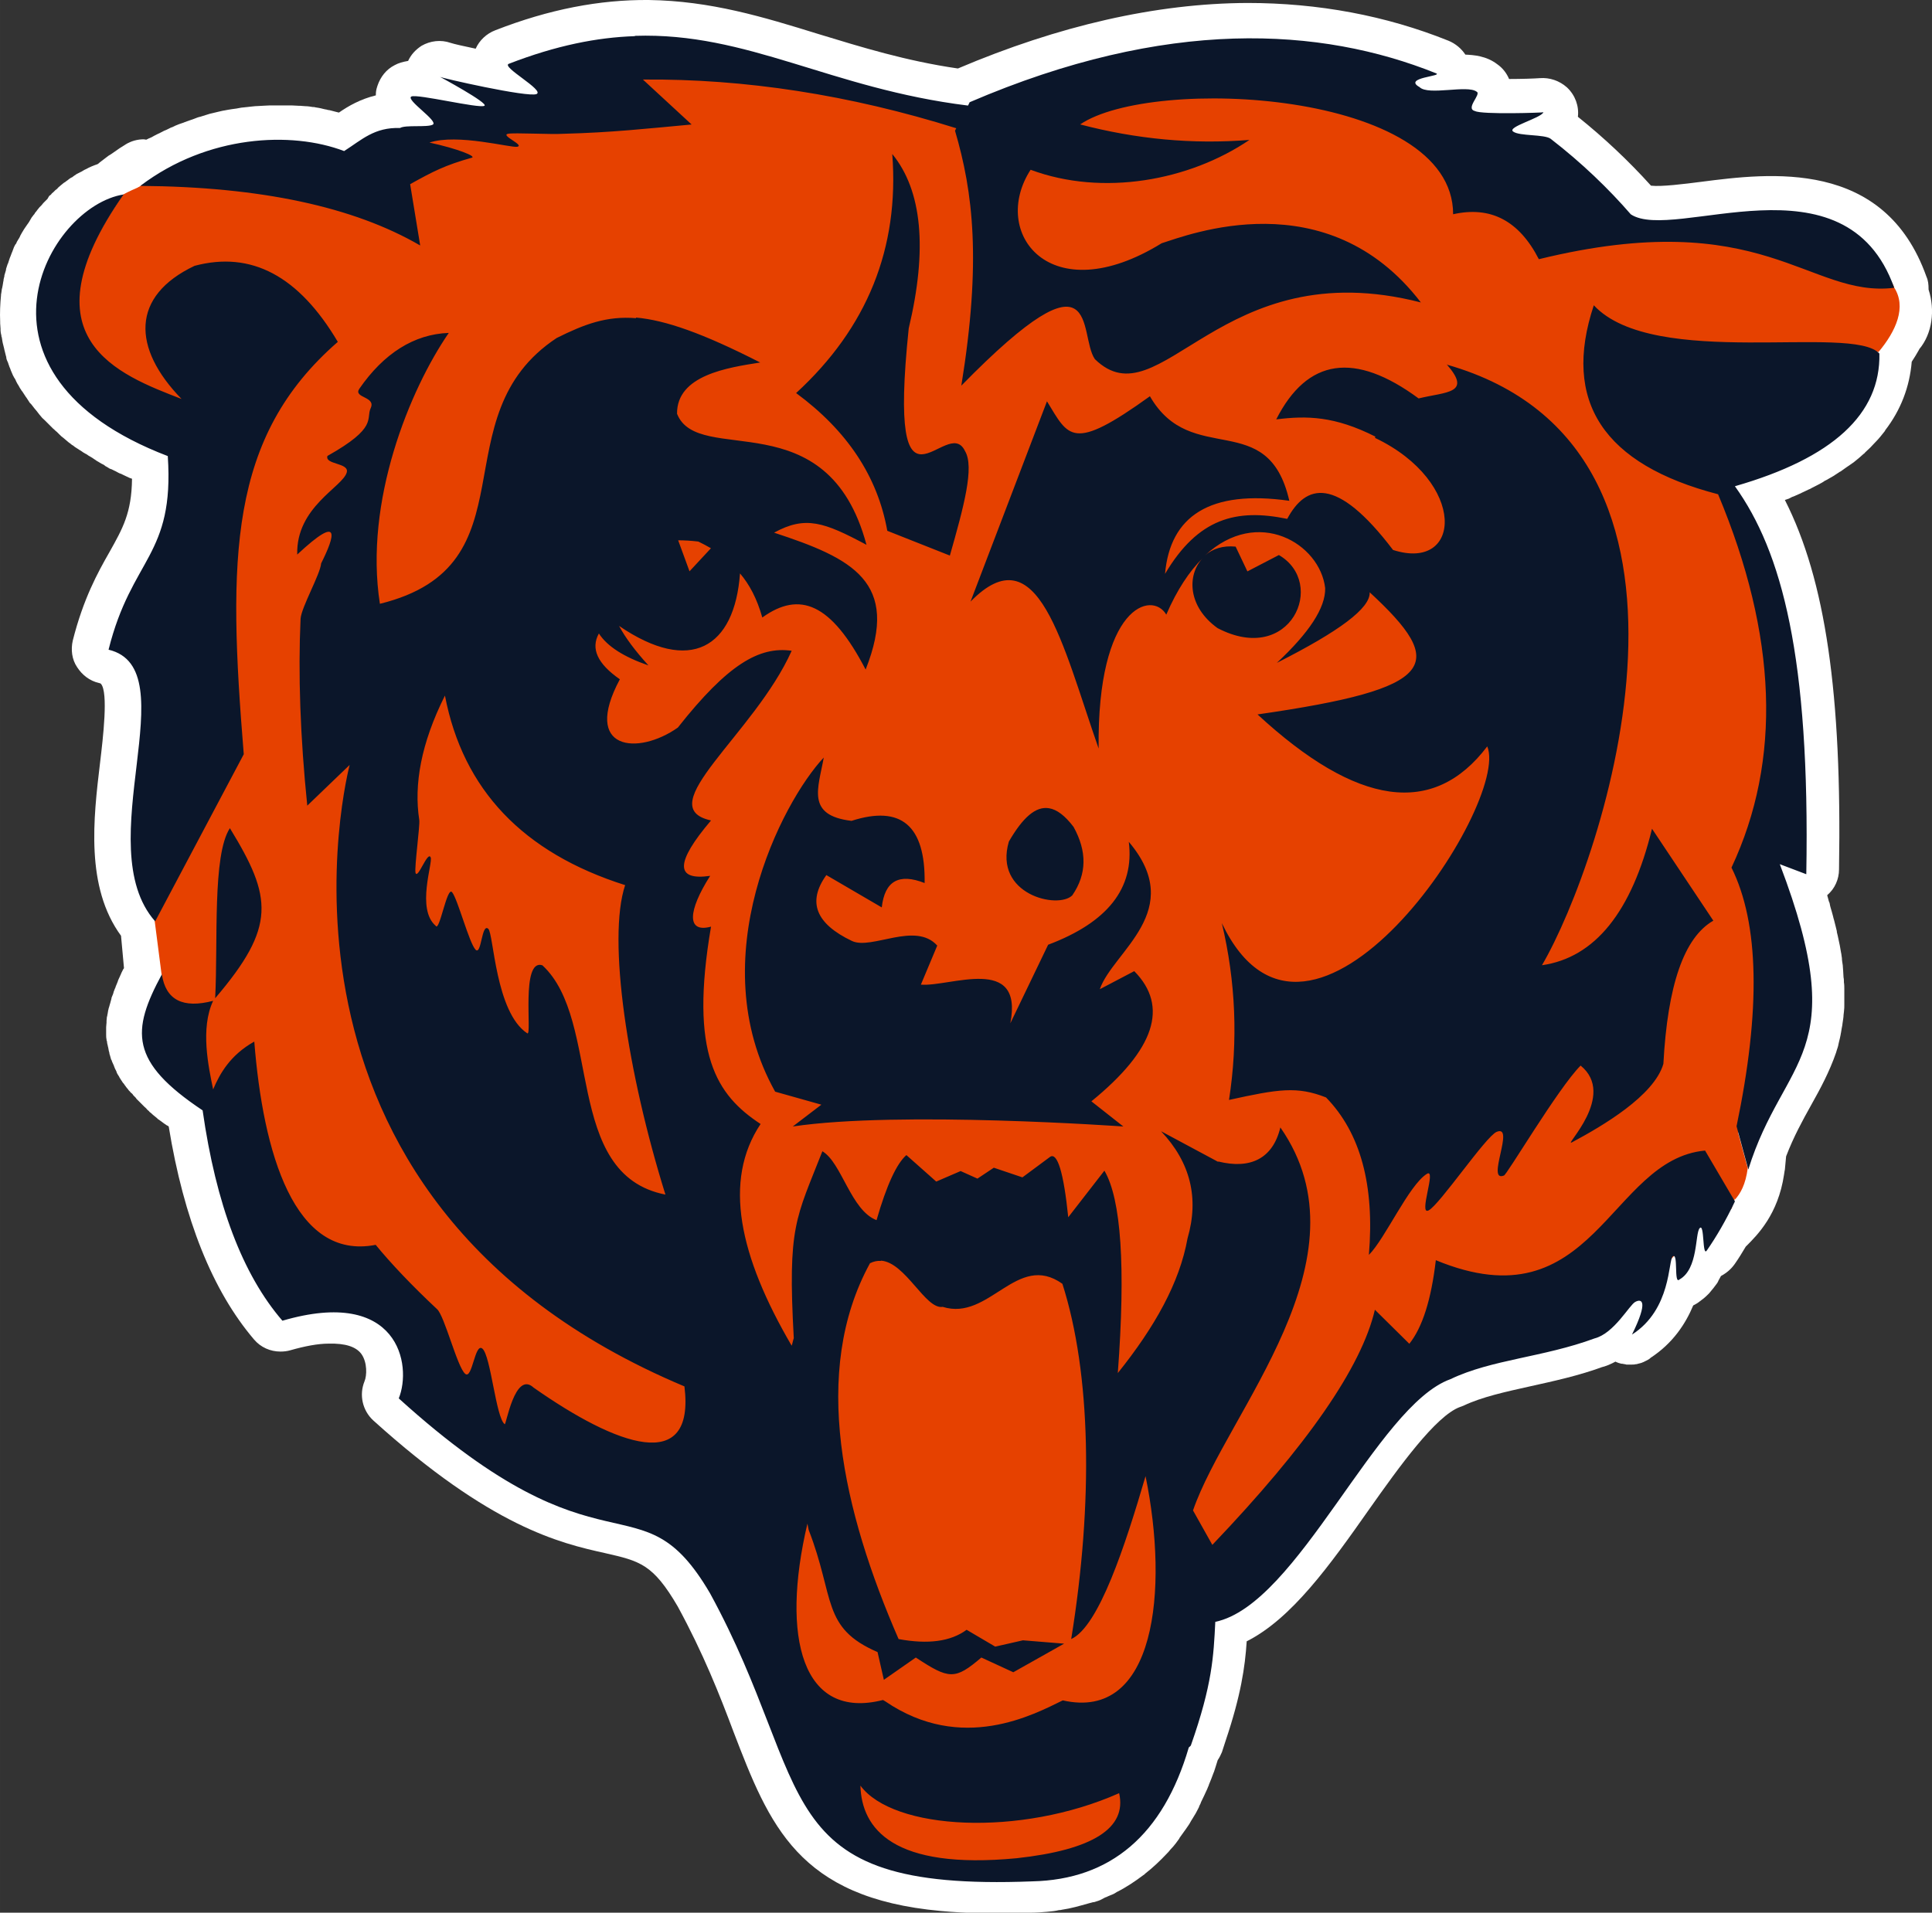
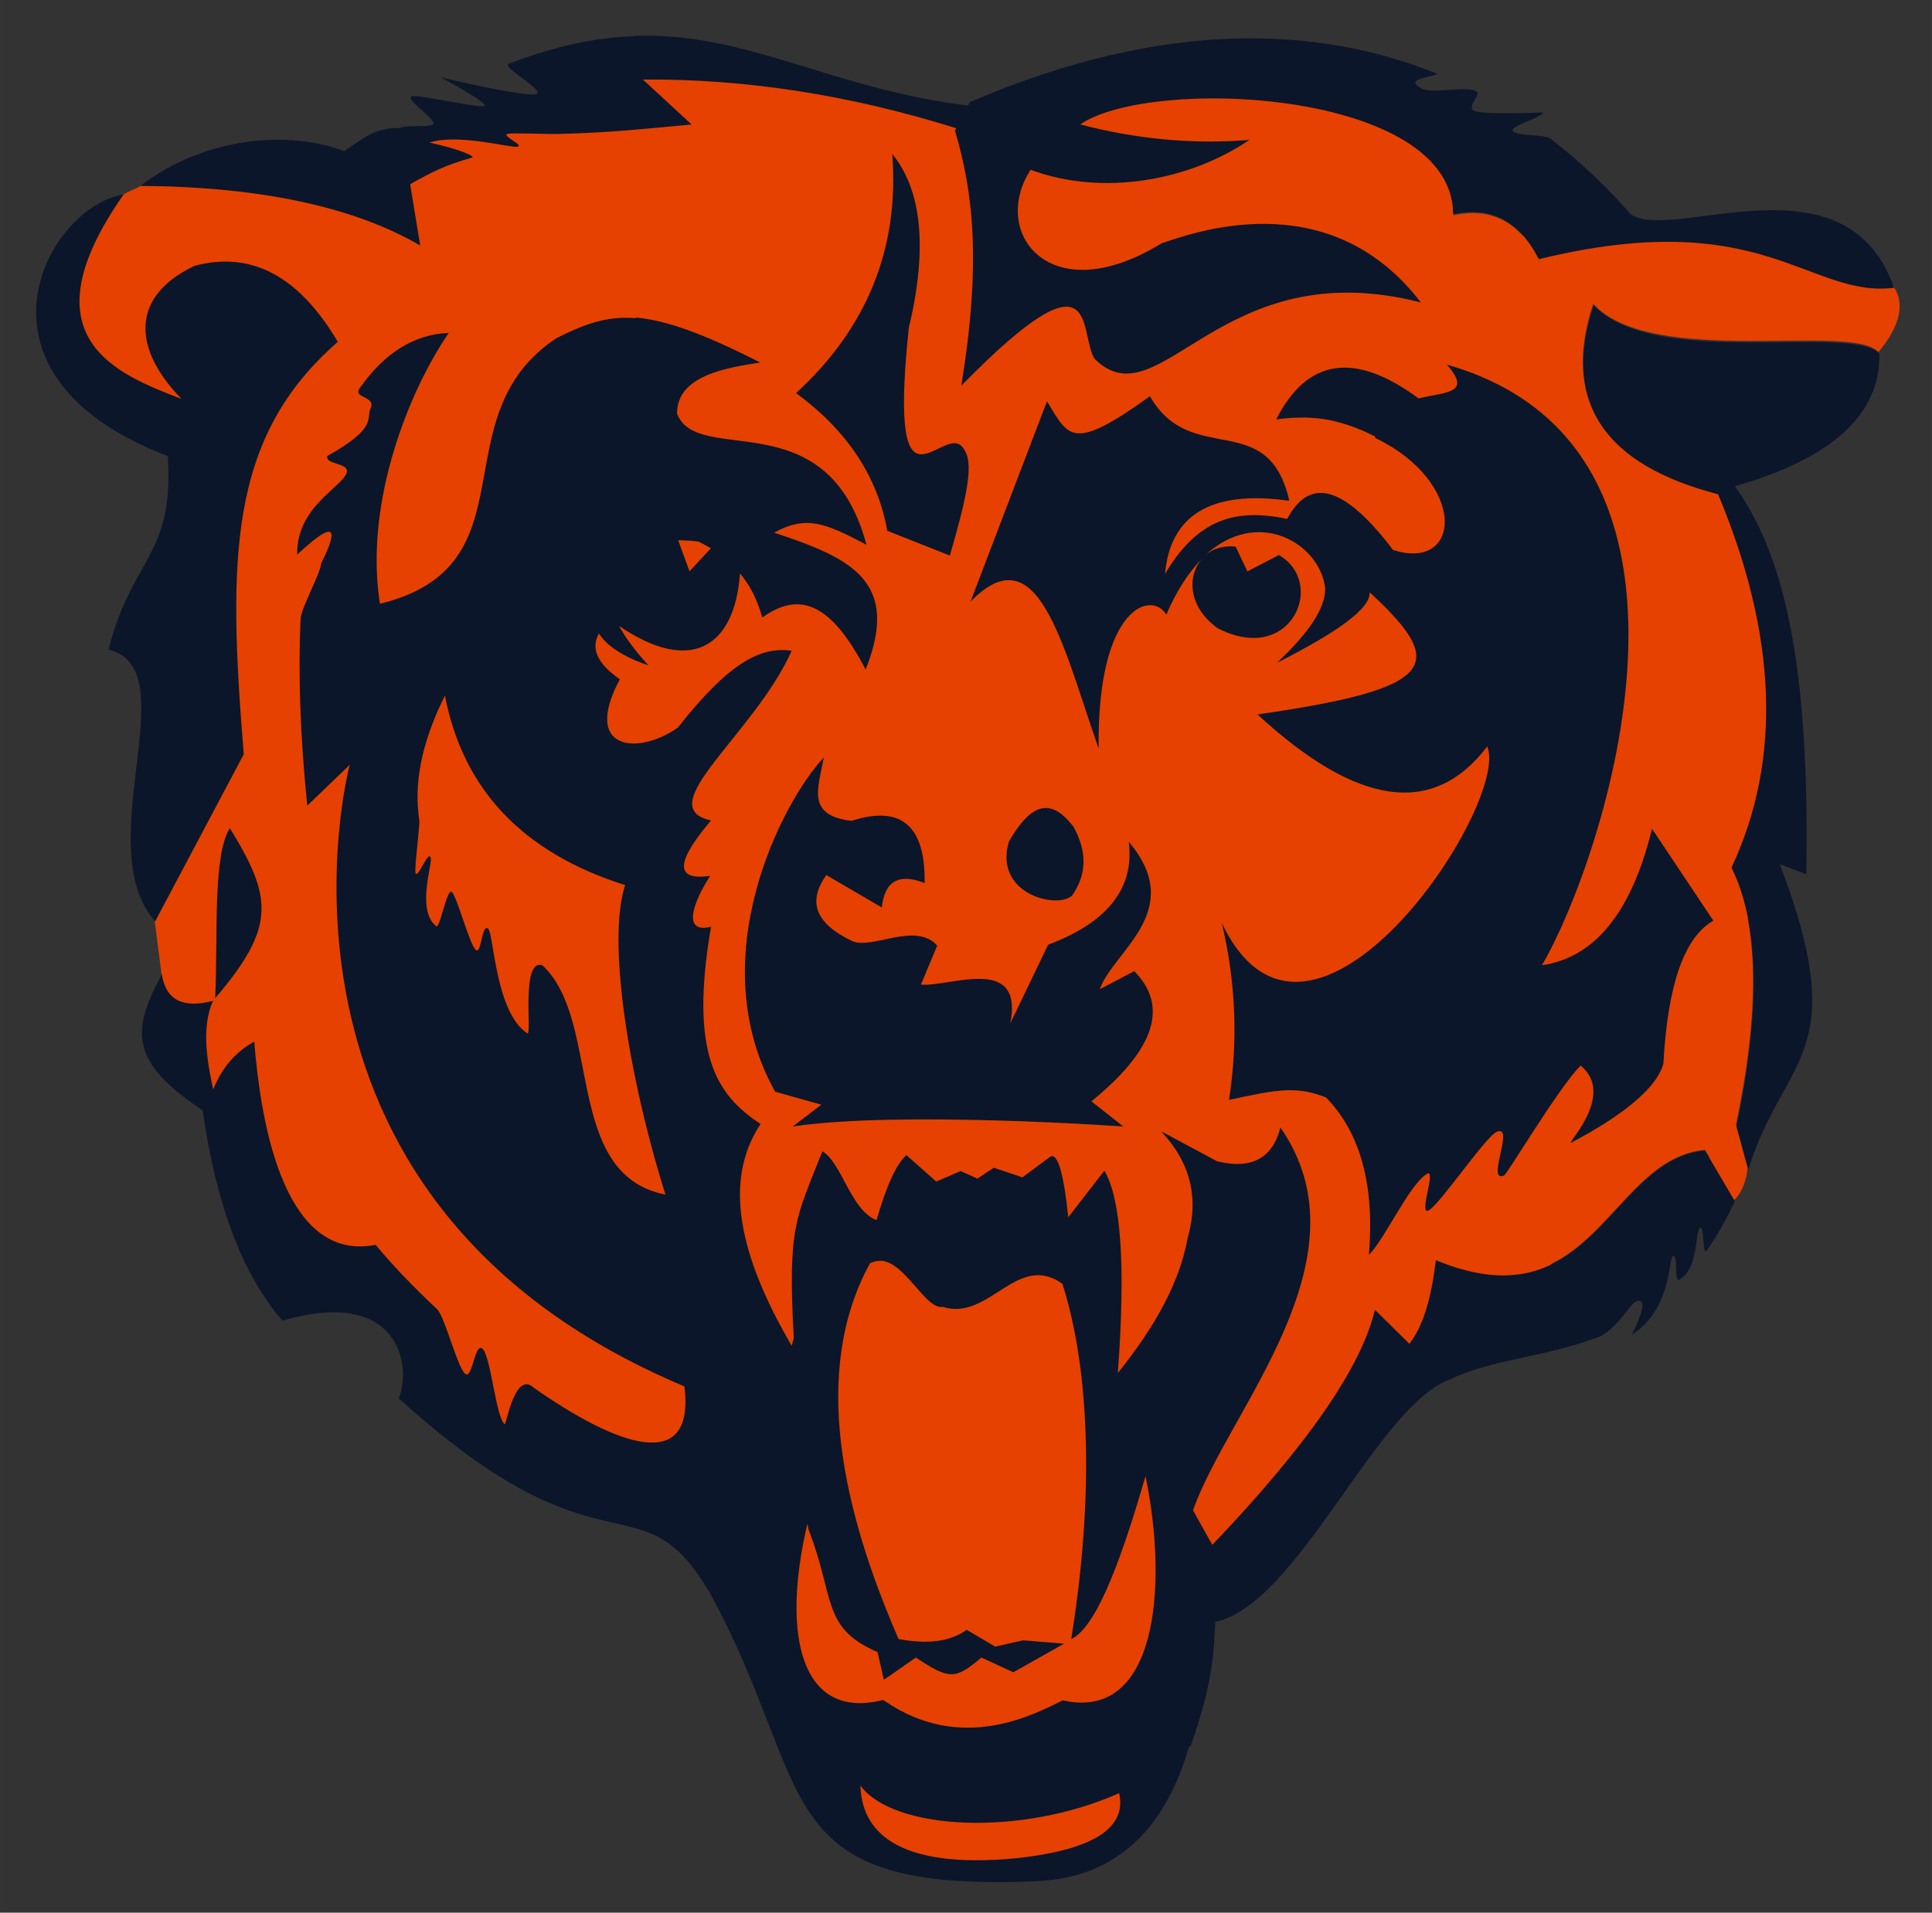
<svg xmlns="http://www.w3.org/2000/svg" height="314.68" width="317.783" viewBox="0.0 0.0 247.92 245.5">
  <rect x="0.0" y="0.0" width="247.92" height="245.5" fill="#333333" stroke="none" />
  <defs>
    <style>
      .cls-1 {
        fill: #fff;
      }

      .cls-2 {
        fill: #e64100;
      }

      .cls-3 {
        fill: #0b162a;
      }
    </style>
  </defs>
-   <path d="M247.48,37.08c0-.54-.05-1.08-.27-1.56-5.39-15.2-20.16-13.31-28.94-12.18-2.1.27-5.12.65-6.41.49-2.91-3.23-6.09-6.2-9.38-8.84.16-1.35-.32-2.75-1.4-3.77-.97-.86-2.21-1.29-3.5-1.19-.59.05-2.32.11-3.93.11-.32-.75-.81-1.4-1.51-1.89-1.4-1.08-3.02-1.19-4.1-1.24-.49-.75-1.24-1.4-2.16-1.78-8.03-3.23-16.71-4.85-25.82-4.85-11.7.05-24.2,2.91-37.14,8.41-6.68-.97-12.4-2.75-17.89-4.42C97.9,2.16,91.17.11,83.24,0c-6.31-.05-12.77,1.19-19.67,3.88-1.13.43-2.05,1.29-2.53,2.37-1.51-.32-2.75-.59-3.23-.75-1.24-.43-2.59-.27-3.72.38-.75.49-1.35,1.13-1.72,1.94-.65.11-1.24.27-1.72.54-1.08.54-1.83,1.51-2.21,2.64,0,.05-.05.11-.05.16-.11.32-.16.65-.16.97v.16-.05c-1.99.49-3.5,1.35-4.74,2.21-.27-.05-.59-.16-.86-.22-.22-.05-.38-.11-.54-.11l-.16-.05c-.38-.05-.65-.16-1.02-.22-.22-.05-.43-.05-.59-.11h-.16c-.32-.05-.65-.11-.97-.11-.22,0-.49-.05-.65-.05h-.16c-.32,0-.65-.05-.97-.05h-2.75c-.38,0-.7.05-1.02.05-.27,0-.59.05-.92.05-.32.05-.65.05-1.02.11-.32.05-.65.05-.92.11s-.59.11-1.02.16c-.38.05-.65.11-.92.16-.38.05-.7.16-1.02.22-.27.05-.59.16-.92.22-.38.11-.7.22-1.02.32l-.16.05c-.27.05-.54.16-.81.27-.32.11-.65.22-.92.32l-.11.05-.16.05c-.22.11-.49.16-.75.27-.32.11-.65.27-.86.38l-.16.05-.22.11c-.22.11-.43.22-.7.32-.32.16-.59.32-.86.43l-.43.22c-.16.11-.38.22-.65.32l-.32.16c-.11,0-.22-.05-.32-.05-.81,0-1.62.22-2.32.65-.54.32-1.02.65-1.62,1.08-.16.11-.38.27-.59.38-.38.27-.75.59-1.13.86-.05.05-.16.16-.27.22-.49.16-1.02.38-1.51.65-.27.11-.38.22-.49.27-.05.05-.11.05-.22.11l-.43.22s-.11.05-.16.11c-.16.11-.27.16-.32.22-.05,0-.05.05-.05.05-.05.05-.11.05-.22.11-.16.11-.27.16-.38.27-.05.05-.22.16-.22.16-.11.11-.22.16-.32.22-.11.11-.22.16-.27.22-.11.11-.22.16-.32.27s-.16.11-.22.22c-.11.11-.16.16-.27.22l-.27.27c-.11.11-.22.16-.27.27-.05.05-.16.16-.27.22l-.22.38-.54.54-.22.27-.27.27c-.05.05-.11.16-.22.27l-.16.22c-.16.16-.22.27-.27.38-.05.05-.16.16-.22.27-.11.11-.16.22-.22.32l-.22.38c-.05.11-.16.22-.22.32s-.16.22-.22.32l-.22.32-.16.27c-.11.16-.16.27-.22.38s-.11.16-.16.32c-.05.11-.11.22-.22.38l-.16.27c-.05.16-.11.27-.22.38l-.16.32c-.05.16-.11.27-.16.43,0,.05-.11.27-.11.27-.05.16-.11.32-.16.43l-.11.27-.16.49c-.05.11-.05.22-.11.27l-.16.49c-.05.11-.05.16-.05.27-.05.16-.11.38-.16.54-.05.11-.05.16-.05.27-.05.22-.11.38-.11.54,0,.11-.05.16-.05.27-.05.22-.05.43-.11.59,0,.05,0,.11-.05.22-.05.27-.05.49-.11.7v.11c-.11,1.13-.16,2.26-.11,3.4v.22c0,.22.05.43.05.7v.22c0,.16.05.43.11.65,0,.11,0,.16.05.22.05.22.05.43.11.65,0,.11.05.16.05.22l.16.65c0,.11.05.16.05.22l.16.65c.05.11.05.16.05.27.05.27.16.43.22.59.05.11.05.22.11.32.05.22.16.38.22.59.05.11.05.16.11.27.11.22.16.43.27.59.05.11.11.22.16.27.11.16.16.38.27.54.05.11.11.22.16.27.16.27.22.43.32.54.05.11.16.27.22.32l.32.49c.05.11.16.22.22.32l.32.49c.05.11.16.22.27.32.11.16.27.32.38.49.11.11.16.22.27.32.11.16.27.32.38.49l.27.32c.11.16.27.27.43.43l1.08,1.08c.16.11.27.27.49.43l.32.32c.16.16.32.32.49.43l.38.32c.16.16.32.27.54.43.11.11.27.22.38.27.16.16.38.27.54.38.05.05.43.27.43.27.22.16.38.27.59.38l.11.05.32.22c.22.11.38.22.54.32.05.05.16.11.16.11l.32.22c.22.11.43.27.65.38l.11.05c.11.05.22.11.32.22.22.11.38.22.54.32l.11.05.16.05.32.16c.27.11.49.27.75.38l.16.05.32.16c.27.11.54.27.81.38.05,0,.16.05.16.05.05,0,.11.05.11.05-.05,4.37-1.19,6.36-2.91,9.43-1.51,2.64-3.34,5.98-4.69,11.32-.27,1.19-.11,2.43.54,3.4.65,1.02,1.62,1.78,2.8,2.05.16.05.22.05.27.11.97,1.08.27,6.95-.11,10.13-.86,7.17-1.89,15.95,2.69,22.21l.38,4.15c-.05.11-.11.16-.11.16l-.05.11c-.11.22-.22.43-.27.59-.05.05-.05.11-.05.11-.11.27-.22.43-.27.59l-.05.16c-.05.16-.16.38-.22.54l-.05.11v.05c-.11.22-.16.38-.22.54l-.05.11v.05c-.05.22-.16.43-.22.59,0,0-.05.11-.05.16v.05c-.05.16-.11.38-.16.59,0,.05-.05.11-.05.16-.05.22-.11.38-.16.54,0,.11-.05.16-.05.22-.05.22-.05.43-.11.59,0,.05,0,.16-.05.22,0,.16-.05.38-.05.54v.22c0,.16-.05.38-.05.59v.97c0,.16,0,.38.05.59,0,.11,0,.16.05.22,0,.16.05.38.11.59,0,.11.05.16.05.22.05.16.05.38.11.54s.05.22.05.27c.05.16.11.32.16.54.05.16.05.22.11.27.05.16.11.32.22.54.05.11.11.22.11.27.05.11.11.32.22.49.05.11.11.22.11.27.05.16.16.32.27.49.05.11.11.16.11.22s.05.05.05.05c.05.11.16.27.27.43.05.11.11.16.16.22l.05.05c.05.11.16.22.27.38.05.11.16.16.16.22l.11.11c.05.11.16.22.27.32.05.11.16.16.22.22l.11.11c.05.11.16.22.27.32s.16.16.22.27l1.02,1.02c.11.11.27.22.32.32l.11.11c.05.05.16.11.22.22.16.11.27.22.38.32l.05.05c.11.11.22.16.27.22.16.11.32.27.43.38l.11.05.05.05.16.11c.22.16.49.38.75.54l.11.05c.05.05.11.05.16.11,1.94,11.91,5.61,21.07,10.94,27.33.86,1.02,2.1,1.56,3.4,1.56.43,0,.86-.05,1.24-.16,1.89-.54,3.56-.86,4.96-.86,2.1-.05,3.5.38,4.2,1.35.75,1.08.7,2.75.38,3.5-.7,1.72-.27,3.72,1.13,5.01,15.15,13.69,23.93,15.74,29.75,17.03,4.47,1.02,6.14,1.4,9.32,6.85,3.29,6.04,5.39,11.37,7.17,16.12,4.58,11.91,8.25,21.29,26.57,22.96,3.34.32,7.17.38,11.64.22.59,0,1.29-.05,1.99-.11.59-.05,1.13-.11,1.56-.22.11,0,.22,0,.38-.05,1.13-.16,2.26-.49,3.4-.81.22-.05.43-.11.59-.16h.11c.38-.11.75-.22,1.02-.38.22-.11.38-.22.54-.27l.16-.05c-.11.05-.16.05-.27.11.43-.22.92-.38,1.35-.59-.11.05-.22.11-.38.16.16-.05.32-.16.49-.27,1.19-.59,2.32-1.35,3.4-2.16.11-.05.16-.11.27-.22.97-.75,1.94-1.67,2.8-2.59.11-.11.27-.27.43-.49.27-.27.49-.54.7-.81.16-.22.32-.43.43-.59l.05-.11.81-1.13c.27-.38.49-.7.65-1.02.16-.27.32-.49.43-.7.22-.32.38-.7.59-1.08l.05-.16c.05-.11.16-.27.22-.49.27-.54.54-1.13.81-1.72.05-.16.11-.27.16-.38l.05-.16c.22-.49.38-.97.59-1.51l.05-.11.16-.49c.11-.38.22-.7.32-1.02.22-.32.38-.65.54-1.02l.49-1.51c1.94-5.77,2.48-9.43,2.69-12.72,5.77-2.91,10.67-9.76,15.74-16.98,3.77-5.34,8.52-11.97,11.64-13.1.16-.05.27-.11.43-.16,2.37-1.13,5.39-1.78,8.52-2.48,2.91-.65,6.25-1.35,9.59-2.59-.16.05-.32.11-.49.16.7-.16,1.29-.43,1.89-.75.05,0,.05.05.11.05.22.11.43.16.65.22h.11c.16.05.38.05.54.11h.65c.16,0,.38,0,.54-.05.11,0,.16,0,.27-.05.22-.05.49-.11.7-.22q.05,0,.11-.05c.22-.11.49-.22.7-.38l.05-.05s.05,0,.05-.05c2.91-1.89,4.53-4.42,5.5-6.74.32-.16.59-.32.86-.54.32-.22.65-.49.97-.81l.22-.22c.38-.43.7-.86,1.02-1.29.05-.05.11-.22.16-.27,0,0,0,.05-.05.05.11-.22.27-.49.38-.7.7-.38,1.29-.86,1.78-1.56s.92-1.4,1.4-2.21l.11-.11c1.4-1.4,4.04-4.04,4.8-9.11.05-.22.05-.43.11-.65.05-.49.11-1.08.16-1.72.97-2.53,2.1-4.58,3.18-6.52,1.24-2.21,2.37-4.31,3.23-6.79.11-.43.27-.75.32-1.13,0-.05.05-.16.05-.22.11-.38.16-.7.22-.97,0-.11.05-.22.05-.27.05-.38.11-.65.16-.92,0-.16.05-.27.05-.38.05-.38.11-.65.11-.92,0-.16.05-.27.05-.43.05-.38.05-.65.05-.92v-1.99c0-.27,0-.59-.05-.86,0-.22,0-.43-.05-.65,0-.27-.05-.54-.05-.86,0-.22-.05-.43-.05-.7-.05-.32-.11-.65-.11-.92-.05-.22-.05-.49-.11-.7-.05-.32-.11-.65-.16-.92s-.11-.49-.16-.75c-.05-.32-.16-.7-.22-.97v-.11l-.16-.65c-.11-.38-.16-.7-.27-1.02l-.05-.22-.16-.59c-.11-.38-.22-.7-.27-1.02,0-.11-.11-.32-.11-.32l-.16-.59s-.05-.11-.05-.22c.97-.81,1.51-2.05,1.51-3.29.38-22.42-1.72-37.14-6.95-47.43.16-.05.32-.11.49-.16l.43-.22c.16-.05.32-.11.54-.22.54-.22,1.02-.49,1.51-.7,0,0,.05-.05.11-.05.11-.05.27-.11.43-.22.54-.27,1.08-.54,1.51-.81l.05-.05.32-.16c.59-.32,1.13-.65,1.51-.92-.05,0,0,0,0,0,.05-.05.16-.11.27-.16.43-.32.92-.65,1.46-1.02,0,0,.05-.05.16-.11.49-.38.92-.75,1.4-1.19l-.11.11c.05-.05.16-.11.22-.22.43-.38.86-.81,1.29-1.29l-.11.11.16-.16c.43-.43.81-.92,1.19-1.4,0-.05.05-.05.05-.11,1.99-2.59,3.13-5.55,3.4-8.79.32-.49.65-1.02.92-1.51,0-.05.05-.05.05-.11,1.67-1.99,2.05-5.01,1.19-7.65h0Z" class="cls-1" />
  <ellipse ry="91.85" rx="96.95" cy="107.85" cx="120.94" class="cls-2" />
-   <polygon points="241.01 45.12 200.28 58.39 200.28 35.66 240.49 42.56 241.01 45.12" class="cls-2" />
-   <ellipse ry="53.58" rx="22.09" cy="112.47" cx="205.64" class="cls-2" />
  <ellipse ry="32.74" rx="28.41" cy="207.45" cx="126.43" class="cls-2" />
  <ellipse ry="10.48" rx="6.54" cy="191.55" cx="158.06" class="cls-2" />
  <ellipse ry="15.06" rx="5.23" cy="125.54" cx="26.02" class="cls-2" />
  <ellipse ry="13.91" rx="24.77" cy="41.66" cx="31.26" class="cls-2" />
  <polygon points="222.63 153.83 222.18 155.18 218.28 150.11 220.77 146.6 222.63 153.83" class="cls-2" />
  <ellipse ry="7.69" rx="25.53" cy="20.05" cx="79.09" class="cls-2" />
  <ellipse ry="11.49" rx="28.6" cy="20.73" cx="159.68" class="cls-2" />
  <ellipse transform="translate(161.39 247.8) rotate(-84.17)" ry="25.28" rx="4.69" cy="34.55" cx="217.9" class="cls-2" />
-   <ellipse ry="18.61" rx="45.82" cy="29.18" cx="159.05" class="cls-2" />
  <ellipse transform="translate(69.47 115.35) rotate(-84.72)" ry="29.33" rx="10.34" cy="19.58" cx="97.99" class="cls-2" />
  <ellipse ry="6.29" rx="17.36" cy="27.06" cx="32.98" class="cls-2" />
  <ellipse ry="8.94" rx="9.41" cy="28.99" cx="52.77" class="cls-2" />
  <ellipse ry="3.32" rx="2.55" cy="182.51" cx="65.13" class="cls-2" />
  <ellipse ry="8.76" rx="20.85" cy="231.44" cx="126.32" class="cls-2" />
  <ellipse ry="32.3" rx="13.1" cy="92.43" cx="216.28" class="cls-2" />
  <path d="M82.54,10.24l6.25,5.77c-5.88.54-10.24,1.02-16.39,1.19-1.72.11-6.36-.16-7.17,0-1.02.16,2.21,1.46,1.19,1.67-.81.16-7.71-1.72-11.27-.54,3.72.81,6.04,1.78,5.44,1.94-3.45.97-5.01,1.78-7.92,3.4l1.29,7.87c-8.52-4.96-20.48-7.49-35.84-7.6l.05-.05c-.86.32-1.67.7-2.37,1.08-12.99,18.54-.7,23.12,7.44,26.25-6.41-6.52-6.58-13.21,1.62-17.09,7.28-1.94,13.37,1.24,18.38,9.7-14.12,12.24-14.18,27.76-12.07,52.93l-11.32,21.45.86,6.68c.49,3.29,2.69,4.42,6.58,3.4-1.67,3.56-.59,8.52,0,11.37.92-2.05,2.26-4.42,5.28-6.14,1.19,14.34,5.12,28.14,15.58,26.09,1.83,2.37,4.64,5.28,7.87,8.25.97.86,2.59,7.44,3.61,8.3.92.81,1.24-3.99,2.21-3.23,1.08.92,1.72,8.84,2.86,9.7.16.32,1.24-6.95,3.72-4.69,10.67,7.49,20.81,11.21,19.35-.16-57.67-24.36-42.96-79.77-42.96-79.77l-5.44,5.23c-.92-8.89-1.19-16.92-.86-23.99.05-1.51,2.48-5.71,2.64-7.11,1.72-3.45,2.69-6.52-3.07-1.13-.16-6.14,5.88-8.68,6.36-10.56.32-1.24-2.86-.97-2.48-2.1,6.52-3.67,4.9-4.74,5.55-6.14.7-1.46-2.26-1.29-1.46-2.48,3.07-4.53,7.01-6.95,11.48-7.17-5.01,7.28-10.83,21.61-8.84,34.77,20-4.9,7.44-24.04,22.69-34.12,7.11-3.56,11.32-4.31,26.14,3.23-4.15.65-10.73,1.62-10.67,6.58,2.69,6.85,19.3-1.89,24.31,16.82-5.44-2.91-7.76-3.77-11.86-1.56,10.03,3.29,16.17,6.31,11.75,17.57-4.47-8.52-8.52-10.08-13.26-6.68-.7-2.48-1.67-4.26-2.86-5.66-.7,9.54-6.36,12.99-15.52,6.74.81,1.51,2.1,3.13,3.77,5.07-3.13-1.08-5.28-2.43-6.36-4.1-1.08,1.94-.16,3.93,2.69,5.88-4.9,9.16,2.32,9.81,7.44,6.2,6.41-8.08,10.46-10.4,14.61-9.86-4.8,10.67-18.22,20.05-10.35,21.78-4.58,5.39-4.64,7.76-.11,7.11-2.86,4.47-3.07,7.38.11,6.52-2.75,16.39.7,21.61,6.41,25.33-4.9,7.22-2.8,16.92,3.99,28.46.05-.32.16-.7.22-.97-.75-14.45.27-15.31,3.67-23.99,2.48,1.46,3.67,7.6,6.95,8.84,1.29-4.47,2.59-7.28,3.83-8.35l3.83,3.4,3.13-1.35,2.16.97,2.1-1.4,3.67,1.24,3.56-2.64c.92-.59,1.67,1.99,2.32,7.76l4.64-5.98c2.16,3.72,2.75,12.4,1.72,25.98,4.74-5.93,7.92-11.64,8.95-17.3,1.51-5.17.38-9.81-3.4-13.74l7.33,3.93v-.05c4.1,1.02,7.01-.38,7.98-4.37,11.75,16.87-6.85,36.49-11.21,49.16l2.48,4.42c12.18-12.72,19.13-22.8,20.86-30.18l4.42,4.37c1.67-2.1,2.8-5.66,3.4-10.73,20.32,8.41,22.21-12.94,34.55-14.07l3.88,6.31c0,.05-.05.05-.05.11.75-.81,1.4-1.99,1.67-4.04v-.05l-1.51-5.55c3.13-14.93,2.91-26.03-.65-33.2,6.47-13.8,5.93-29.75-1.72-47.92-14.71-3.83-20.05-11.91-15.95-24.25,7.65,8.3,33.2,2.32,36.6,6.2,2.26-2.69,3.67-5.82,1.99-8.35-10.94,1.56-16.66-10.51-45.49-3.45-2.53-4.9-6.2-6.85-11-5.77,0-15.95-38.75-17.84-47.86-11.53,7.17,1.89,14.39,2.53,21.72,1.99-7.65,5.28-18.76,7.33-28.08,3.83-5.23,8.03,2.48,18.27,16.82,9.43,3.29-1.02,21.18-8.14,33.26,7.6-25.82-6.58-33.36,15.47-41.83,7.28-2.26-3.13,1.02-15.15-17.14,3.4,2.59-15.95,1.51-24.85-.81-32.72l.16-.32c-13.74-4.26-27.17-6.36-40.21-6.25h0ZM114.45,19.78c3.88,4.69,4.58,12.13,2.1,22.37-2.75,27.06,4.9,10.83,7.22,15.74,1.24,2.05-.11,7.17-1.94,13.42l-8.08-3.18c-1.19-6.95-5.07-12.83-11.64-17.68,9.11-8.35,13.26-18.54,12.34-30.67h0ZM185.6,46.79c37.57,10.83,19.73,63.6,12.18,77.08,6.79-.97,11.53-6.85,14.12-17.52l7.87,11.8c-3.72,2.16-5.88,8.25-6.41,18.38-1.19,4.1-7.82,7.98-11.75,10.08-1.13.59,5.82-6.04,1.13-9.86-2.91,2.91-9.59,14.34-9.86,14.12-2.32.92,1.51-6.63-.92-5.61-1.4.59-7.33,9.38-8.73,10.08-1.35.7,1.08-5.5-.22-4.69-2.37,1.46-5.39,8.3-7.44,10.4.7-8.95-1.13-15.68-5.5-20.21-3.72-1.4-6.09-1.08-12.45.32,1.13-7.6.81-15.15-.92-22.69,11.27,23.72,37.08-15.31,34.06-22.69-6.9,9.06-16.71,7.71-29.48-4.1,23.28-3.34,24.42-6.41,14.39-15.68.16,2.05-3.93,5.01-11.91,9.06,4.15-3.83,6.2-7.06,6.2-9.59-.7-5.71-8.62-10.51-15.42-4.2.97-.86,2.32-1.29,3.93-1.13l1.51,3.18,4.04-2.1c6.14,3.61,1.51,14.28-7.87,9.38-3.83-2.69-3.99-6.74-1.94-8.95-1.67,1.67-3.29,4.04-4.64,7.22-1.78-3.13-8.89-1.19-8.68,17.19-4.69-13.42-7.82-27.76-16.44-18.86l9.81-25.71c2.75,4.58,3.13,6.58,13.21-.65,5.34,9.27,15.15,1.4,17.89,13.42-10.24-1.51-15.31,1.94-15.95,9.38,4.2-7.17,9.16-8.35,15.68-7.06,2.37-4.42,6.2-5.66,13.58,3.99,8.89,2.86,9.54-8.79-2.32-14.39,0-.05.05-.11.05-.16-5.28-2.64-8.79-2.69-12.72-2.21,3.99-7.87,10.08-8.79,18.27-2.69,3.56-.86,6.9-.59,3.61-4.37v.05ZM86.42,69.32l1.46,3.99,2.75-2.91c-.54-.32-1.08-.59-1.62-.86-.92-.11-1.78-.21-2.59-.21h0ZM56.56,89.26c-3.13,6.2-4.04,11.43-3.29,15.95.11.7-.7,6.09-.49,6.79.27.92,1.51-2.86,1.94-1.99.27.65-1.94,6.63.65,8.79.54.86,1.46-5.17,2.1-4.31s2.21,6.58,3.02,7.38c.75.75.75-3.4,1.62-2.69.7.59.92,10.73,5.01,13.42.65.49-.92-9.59,1.94-8.73,7.71,7.06,2.53,26.79,15.9,29.38-4.96-15.42-7.6-32.72-5.28-39.67-13.15-4.1-20.86-12.24-23.12-24.31ZM105.18,97.29c-.75,3.88-2.32,7.38,3.56,8.14,6.36-2.05,9.49.59,9.38,7.98-3.29-1.35-5.17-.27-5.5,3.13l-7.11-4.15c-2.48,3.45-1.4,6.25,3.29,8.46,2.53,1.19,8.14-2.53,10.94.59l-2.1,5.01c3.72.27,13.21-3.99,11.48,4.96l4.85-10.08c7.65-2.8,11.1-7.22,10.35-13.21,7.55,8.84-2.05,14.07-3.72,18.92l4.42-2.32c4.47,4.53,2.69,10.08-5.44,16.76l4.04,3.18s-28.67-2.05-42.42,0l3.67-2.8-5.93-1.67c-9.59-17.03.86-37.19,6.25-42.9h0ZM133.96,103.76c1.02.17,2.06.96,3.15,2.39,1.78,3.13,1.72,6.04-.16,8.79-1.78,1.83-10.08-.11-8.14-6.9,1.78-3.1,3.44-4.55,5.15-4.28h0ZM28.86,106.31c5.44,8.89,5.93,12.61-1.89,21.83.38-7.33-.32-18.43,1.89-21.83ZM112.94,161.83c-.46-.03-.93.06-1.41.3-7.65,13.96-3.45,31.91,3.67,48.24,3.77.7,6.68.32,8.73-1.19l3.67,2.16,3.56-.81,5.28.43-6.52,3.67-4.1-1.89c-3.45,2.91-4.15,2.8-8.41,0l-4.1,2.86-.81-3.56c-7.22-3.13-5.44-6.95-8.84-15.68l-.16-.81c-3.45,14.61-.65,25.23,9.7,22.64l.27.16c9.86,6.68,19.13,1.67,22.8-.11,11.86,2.69,13.64-14.07,10.62-28.78-2.64,8.89-5.98,19.3-9.54,20.91,2.86-17.68,2.53-34.17-1.13-45.6-5.82-4.1-9.38,4.85-15.36,2.96-2.17.38-4.71-5.66-7.92-5.93v.02ZM110.29,229.21c.16,5.55,4.2,10.83,20.1,9.32,9.76-1.13,14.12-3.88,13.1-8.35-12.72,5.66-29,4.8-33.2-.97Z" class="cls-2" />
  <path d="M81.46,4.64c-4.83.16-10.08,1.19-16.17,3.55-1.02.38,4.64,3.4,3.56,3.88s-12.4-2.1-12.4-2.21c0,0,6.31,3.4,5.71,3.72-.7.38-8.62-1.56-9.38-1.19-.75.43,3.56,3.18,2.75,3.61-.7.38-3.5,0-4.2.43-3.29-.11-4.9,1.51-7.17,2.96-6.79-2.59-17.52-2.05-26.09,4.42l-.05.05c15.42.11,27.38,2.69,35.9,7.65l-1.29-7.87c2.91-1.62,4.47-2.43,7.92-3.4.59-.16-1.72-1.13-5.44-1.94,3.56-1.19,10.46.7,11.27.54.97-.22-2.21-1.46-1.19-1.67.81-.16,5.44.11,7.17,0,6.14-.16,10.51-.65,16.39-1.19l-6.25-5.77c13.04-.11,26.46,1.94,40.21,6.25l-.16.32c2.32,7.87,3.4,16.76.81,32.72,18.16-18.54,14.93-6.58,17.14-3.4,8.41,8.19,16.01-13.91,41.83-7.28-12.07-15.74-29.97-8.62-33.26-7.6-14.34,8.84-22.05-1.35-16.82-9.43,9.27,3.45,20.37,1.4,28.08-3.83-7.33.59-14.55-.11-21.72-1.99,9.16-6.25,47.86-4.42,47.86,11.53,4.8-1.08,8.46.81,11,5.77,28.84-7.06,34.6,5.01,45.6,3.67-6.25-17.57-28.3-5.77-33.8-9.43-2.8-3.23-6.25-6.58-10.29-9.7-.81-.59-3.99-.32-4.8-.92-.86-.59,3.56-1.72,3.88-2.48.05.05-7.92.32-8.79-.16-1.29-.32.86-2.16.22-2.48-1.19-.92-6.2.54-7.33-.59-2.21-1.24,3.13-1.4,2.1-1.78-14.77-5.93-34.5-7.17-59.83,3.72l-.21.43c-17.68-2.18-28.24-9.43-42.74-8.95h0ZM114.5,19.78c.92,12.07-3.23,22.31-12.34,30.67,6.58,4.85,10.46,10.73,11.7,17.68l8.03,3.18c1.78-6.25,3.18-11.37,1.94-13.42-2.32-4.9-10.03,11.27-7.22-15.74,2.43-10.19,1.72-17.68-2.1-22.37ZM15.87,24.96c-9.76,1.51-21.83,23.07,5.66,33.58.86,12.88-4.64,12.99-7.6,24.85,10.24,2.43-2.59,25.17,5.98,34.87l11.37-21.45c-2.05-25.17-1.99-40.69,12.07-52.93-5.01-8.46-11.1-11.7-18.38-9.76-8.19,3.88-8.03,10.56-1.67,17.09-8.08-3.13-20.43-7.71-7.44-26.25ZM204.52,39.19c-4.1,12.34,1.24,20.43,15.95,24.25,7.6,18.16,8.19,34.12,1.72,47.92,3.56,7.17,3.77,18.27.65,33.2l1.51,5.55c4.53-14.61,13.47-14.45,4.04-39.19l3.4,1.29c.49-27.87-3.13-41.4-9.16-49.8,12.56-3.61,18.7-9.27,18.54-17.03-3.45-3.83-28.94,2.1-36.65-6.2h0ZM81.63,40.84c-3.79-.31-6.63.77-10.19,2.54-15.25,10.08-2.69,29.21-22.69,34.12-2.05-13.15,3.83-27.49,8.84-34.77-4.47.16-8.35,2.64-11.48,7.17-.81,1.19,2.16.97,1.46,2.48-.65,1.4.97,2.48-5.55,6.14-.38,1.13,2.8.86,2.48,2.1-.49,1.89-6.52,4.42-6.36,10.56,5.77-5.39,4.8-2.32,3.07,1.13-.11,1.4-2.53,5.61-2.64,7.11-.32,7.06-.05,15.09.86,23.99l5.44-5.23s-14.77,55.52,42.96,79.77c1.4,11.37-8.68,7.65-19.35.16-2.43-2.26-3.56,5.01-3.72,4.69-1.13-.86-1.78-8.79-2.86-9.7-.97-.81-1.29,4.04-2.21,3.23-1.02-.86-2.64-7.44-3.61-8.3-3.23-3.02-5.98-5.93-7.87-8.25-10.46,2.05-14.45-11.8-15.58-26.09-3.07,1.72-4.42,4.1-5.28,6.14-.59-2.86-1.67-7.82,0-11.37-3.88,1.02-6.09-.11-6.58-3.4-3.93,7.28-4.15,11.21,5.23,17.46,1.72,12.07,5.12,21.07,10.24,27,14.93-4.37,16.66,5.71,14.93,9.97,26.57,24.09,30.88,9.54,39.94,25.01,13.69,25.06,7.06,38.32,41.34,36.98,10.08-.22,16.82-5.98,20.1-17.19.11-.11.22-.16.27-.27,2.75-7.82,2.91-11.43,3.13-15.85,10.62-2.21,20.7-27.76,30.18-31.15,5.28-2.53,11.91-2.8,18.49-5.23,2.53-.65,4.47-4.31,5.23-4.69.81-.43,1.72-.16-.43,4.2,5.07-3.23,4.64-9.54,5.23-10.03.75-.59.11,3.67.86,2.96,2.43-1.35,1.99-5.88,2.59-6.58.65-.75.32,3.72.92,2.86,1.24-1.78,2.43-3.83,3.56-6.2,0-.05.05-.05.05-.11l-3.83-6.52c-12.34,1.13-14.23,22.48-34.55,14.07-.59,5.07-1.72,8.62-3.4,10.73l-4.42-4.37c-1.72,7.38-8.68,17.41-20.86,30.18l-2.48-4.42c4.37-12.67,22.96-32.29,11.21-49.16-.97,4.04-3.88,5.39-7.98,4.37v.05l-7.33-3.93c3.77,3.99,4.9,8.57,3.4,13.74-1.02,5.71-4.2,11.37-8.95,17.3,1.02-13.64.43-22.31-1.72-25.98l-4.64,5.98c-.59-5.77-1.4-8.35-2.32-7.76l-3.56,2.64-3.67-1.24-2.1,1.4-2.16-.97-3.13,1.35-3.83-3.4c-1.24,1.08-2.53,3.83-3.83,8.35-3.29-1.24-4.47-7.38-6.95-8.84-3.4,8.68-4.47,9.54-3.67,23.99-.11.32-.16.65-.27.97-6.74-11.53-8.84-21.18-3.99-28.46-5.66-3.72-9.16-8.95-6.36-25.33-3.18.86-2.96-2.05-.11-6.52-4.53.65-4.47-1.72.11-7.11-7.87-1.72,5.55-11.05,10.35-21.78-4.15-.59-8.19,1.72-14.61,9.86-5.12,3.61-12.34,2.96-7.44-6.2-2.86-1.99-3.77-3.93-2.69-5.88,1.08,1.67,3.23,3.02,6.36,4.1-1.72-1.89-2.96-3.56-3.77-5.07,9.16,6.25,14.82,2.8,15.52-6.74,1.19,1.4,2.16,3.18,2.86,5.66,4.8-3.45,8.84-1.83,13.26,6.68,4.47-11.27-1.72-14.28-11.75-17.57,4.04-2.21,6.41-1.35,11.86,1.56-5.01-18.7-21.61-9.97-24.31-16.82-.05-4.96,6.52-5.93,10.67-6.58-7.38-3.77-12.18-5.44-15.95-5.77h0ZM185.65,46.77c3.29,3.77-.05,3.5-3.61,4.37-8.19-6.04-14.28-5.17-18.27,2.69,3.93-.49,7.49-.43,12.72,2.21,0,.05-.05.11-.05.16,11.86,5.66,11.21,17.25,2.32,14.39-7.33-9.65-11.21-8.41-13.58-3.99-6.52-1.35-11.43-.11-15.68,7.06.65-7.44,5.77-10.83,15.95-9.38-2.75-12.02-12.56-4.15-17.89-13.42-10.03,7.22-10.4,5.23-13.21.65l-9.81,25.71c8.68-8.89,11.75,5.44,16.44,18.86-.22-18.33,6.85-20.32,8.68-17.19,1.4-3.23,2.96-5.55,4.64-7.22-1.99,2.16-1.89,6.2,1.94,8.95,9.38,4.9,14.07-5.77,7.87-9.38l-4.04,2.1-1.51-3.18c-1.62-.16-2.96.27-3.93,1.13,6.79-6.31,14.77-1.51,15.42,4.2.05,2.53-2.05,5.71-6.2,9.59,7.98-4.04,12.02-7.01,11.91-9.06,10.03,9.27,8.84,12.34-14.39,15.68,12.77,11.8,22.58,13.21,29.48,4.1,3.07,7.38-22.75,46.35-34.06,22.69,1.78,7.49,2.1,15.09.92,22.69,6.36-1.4,8.73-1.78,12.45-.32,4.42,4.53,6.25,11.27,5.5,20.21,2.1-2.1,5.12-8.95,7.44-10.4,1.29-.81-1.13,5.39.22,4.69,1.4-.7,7.33-9.49,8.73-10.08,2.43-1.02-1.4,6.52.92,5.61.22.22,6.95-11.21,9.86-14.12,4.69,3.83-2.26,10.46-1.13,9.86,3.93-2.1,10.56-5.98,11.75-10.08.54-10.08,2.64-16.22,6.41-18.38l-7.87-11.8c-2.59,10.67-7.33,16.55-14.12,17.52,7.82-13.37,25.66-66.3-12.18-77.08v-.05ZM87.02,69.35c.81,0,1.67.05,2.59.16.54.27,1.08.54,1.62.86l-2.75,2.96-1.46-3.99ZM57.1,89.3c2.32,12.07,10.03,20.16,23.12,24.31-2.32,6.95.32,24.2,5.17,39.72-13.21-2.59-8.08-22.31-15.79-29.43-2.8-.92-1.29,9.16-1.94,8.73-4.1-2.69-4.31-12.83-5.01-13.42-.86-.75-.86,3.45-1.62,2.69-.81-.81-2.32-6.58-3.02-7.38-.65-.81-1.62,5.17-2.1,4.31-2.53-2.16-.32-8.14-.65-8.79-.38-.86-1.67,2.91-1.94,1.99-.16-.7.59-6.09.48-6.79-.7-4.53.22-9.81,3.29-15.95h0ZM105.72,97.22c-5.39,5.71-15.79,25.87-6.25,42.9l5.93,1.67-3.67,2.8c13.69-2.05,42.42,0,42.42,0l-4.1-3.23c8.14-6.63,9.97-12.18,5.5-16.71l-4.42,2.32c1.67-4.85,11.21-10.08,3.72-18.92.75,5.98-2.75,10.35-10.35,13.21l-4.85,10.08c1.72-8.89-7.76-4.64-11.48-4.96l2.1-5.01c-2.8-3.13-8.41.59-10.94-.59-4.64-2.21-5.77-5.01-3.29-8.46l7.11,4.15c.38-3.4,2.21-4.42,5.5-3.13.11-7.38-3.02-10.03-9.38-7.98-5.88-.7-4.26-4.2-3.56-8.14h0ZM134.61,103.74c-1.7-.28-3.36,1.18-5.15,4.28-1.99,6.79,6.31,8.73,8.14,6.9,1.89-2.75,1.89-5.66.16-8.79-1.09-1.43-2.13-2.23-3.15-2.39h0ZM29.5,106.3c-2.26,3.45-1.51,14.5-1.89,21.83,7.87-9.22,7.33-12.94,1.89-21.83ZM113.05,161.81c3.16.22,5.71,6.31,7.92,5.93,5.98,1.89,9.54-7.11,15.36-2.96,3.67,11.48,3.99,27.97,1.13,45.6,3.56-1.62,6.95-12.07,9.54-20.91,3.02,14.71,1.24,31.48-10.62,28.78-3.67,1.78-12.94,6.85-22.8.11l-.27-.16c-10.35,2.64-13.15-7.98-9.7-22.64l.16.81c3.4,8.73,1.62,12.56,8.84,15.68l.81,3.56,4.1-2.86c4.26,2.8,5.01,2.91,8.41,0l4.1,1.89,6.52-3.67-5.28-.43-3.56.81-3.67-2.16c-2.05,1.51-4.96,1.89-8.73,1.19-7.11-16.33-11.32-34.28-3.67-48.24.48-.24.94-.33,1.4-.3v-.02ZM110.41,229.19c4.2,5.71,20.48,6.63,33.2.97,1.02,4.47-3.34,7.28-13.15,8.35-15.85,1.51-19.89-3.77-20.05-9.32Z" class="cls-3" />
</svg>